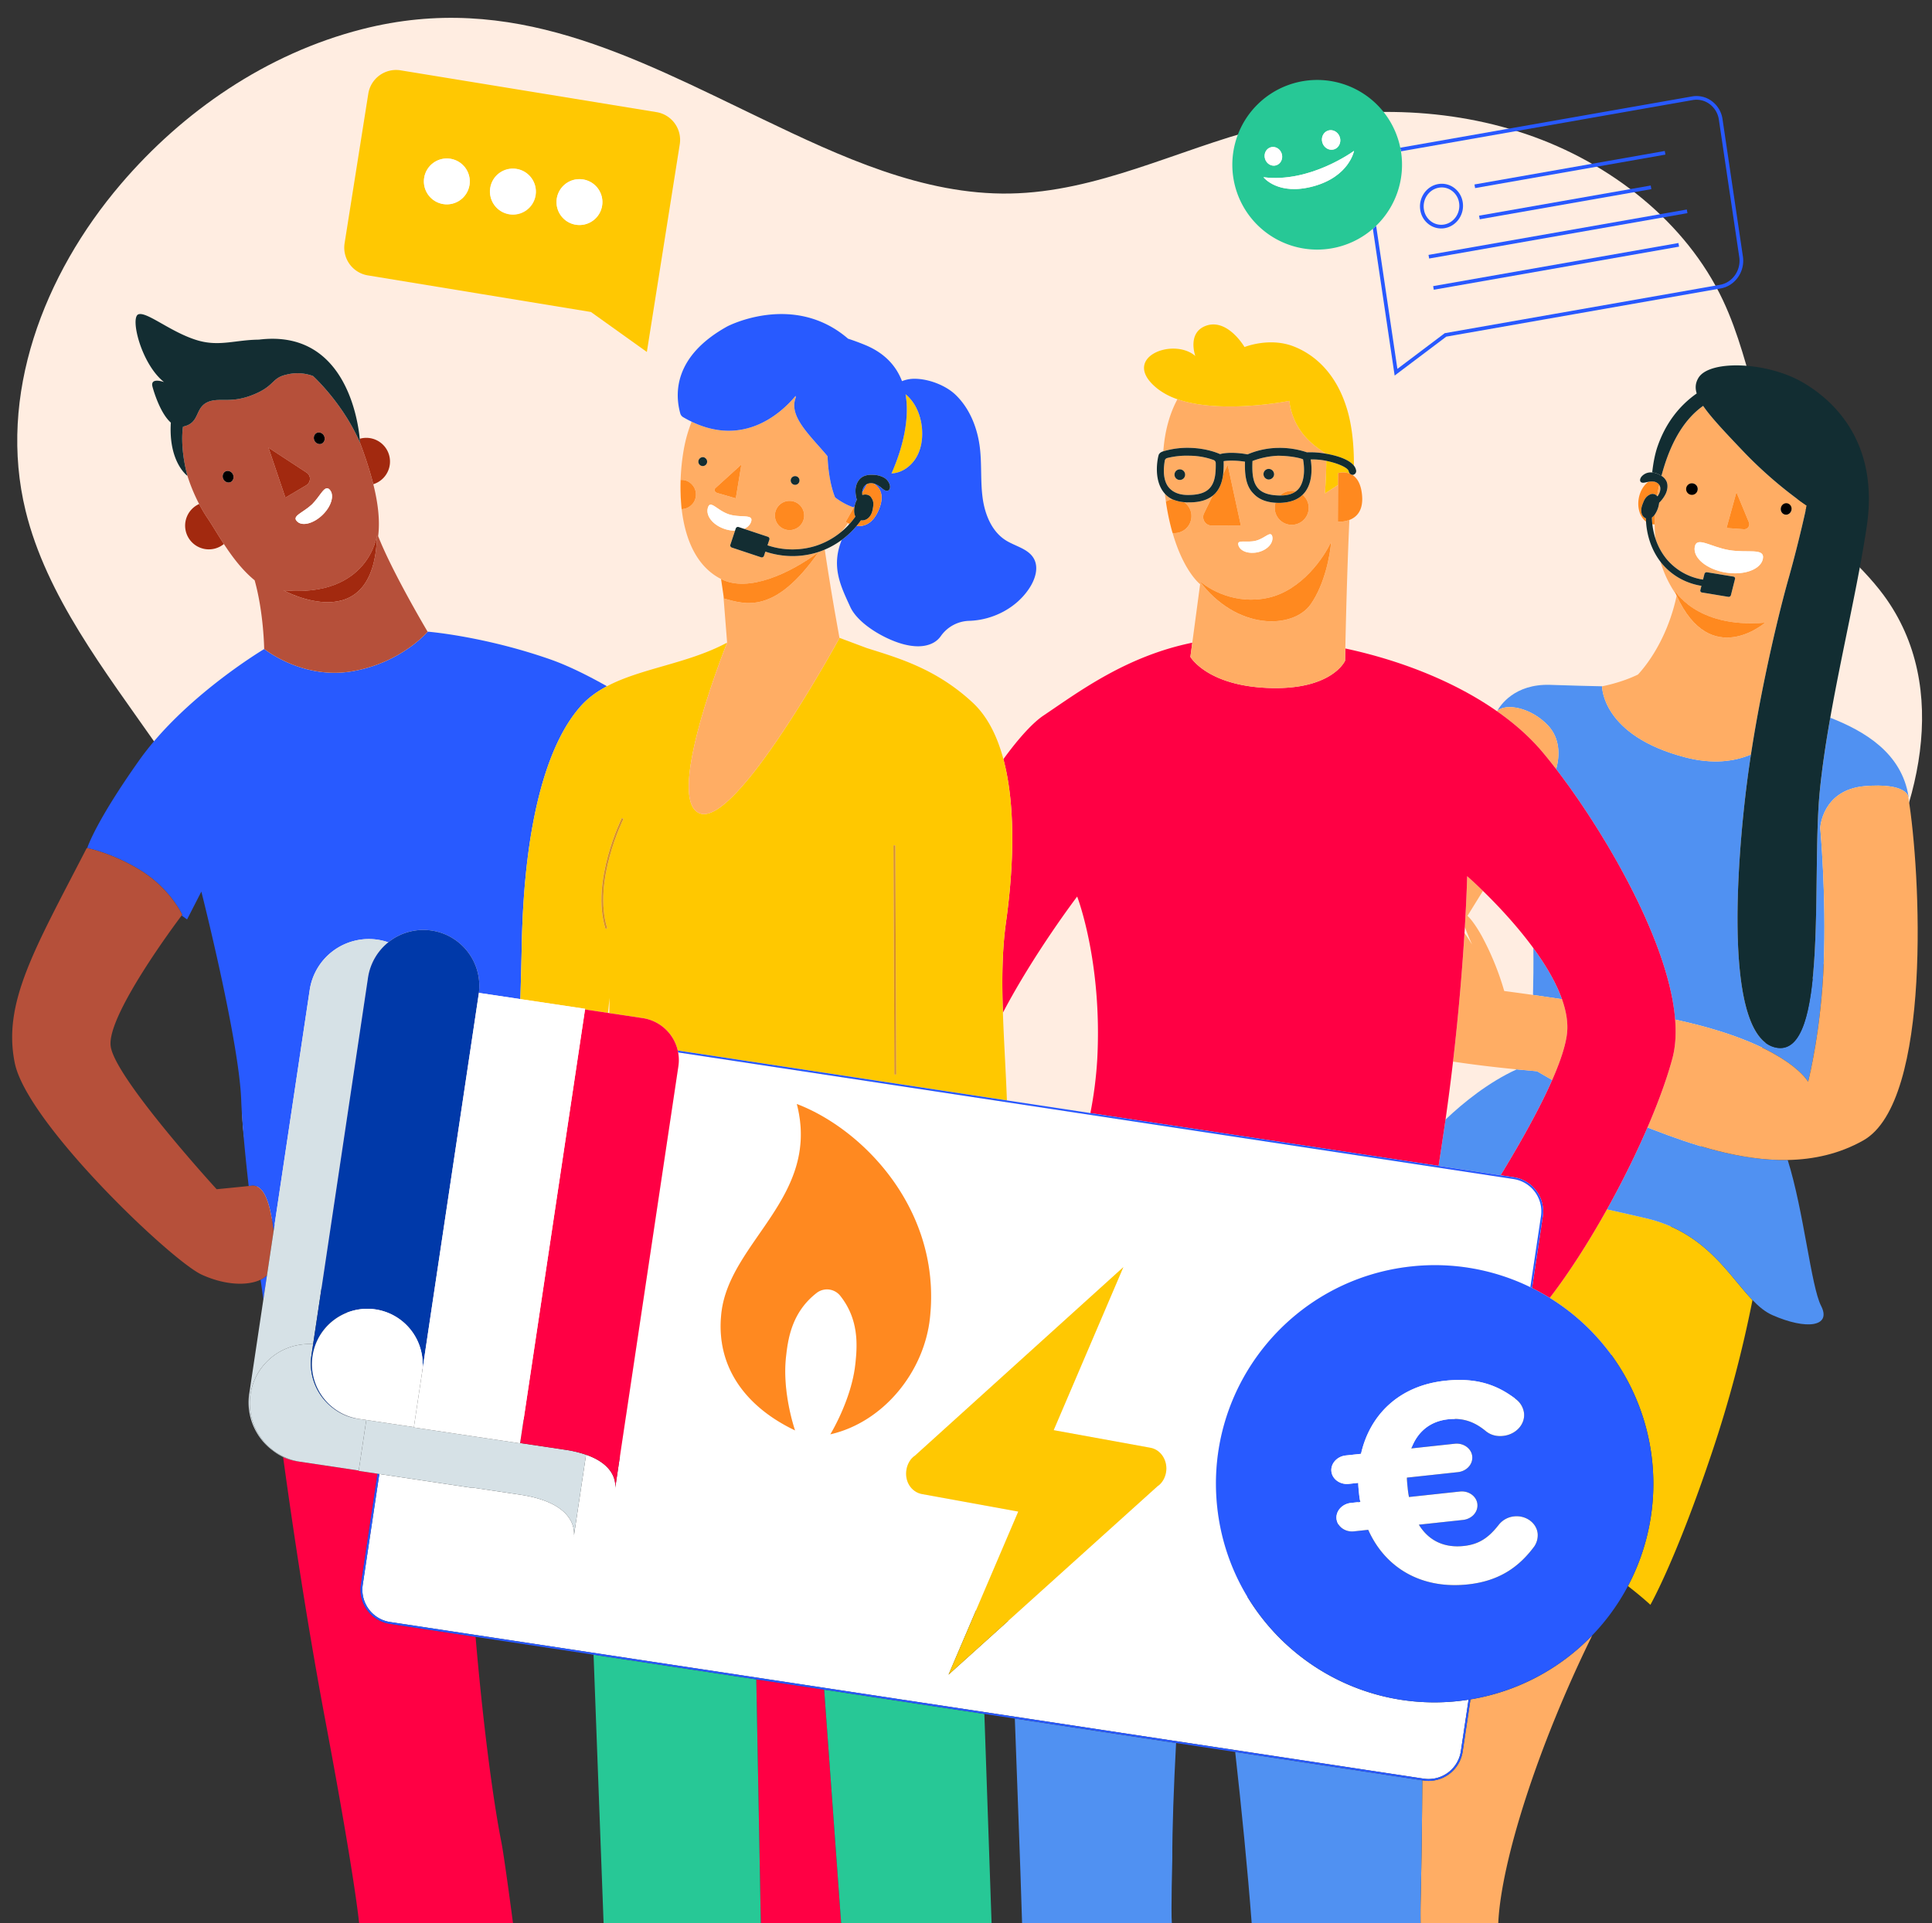
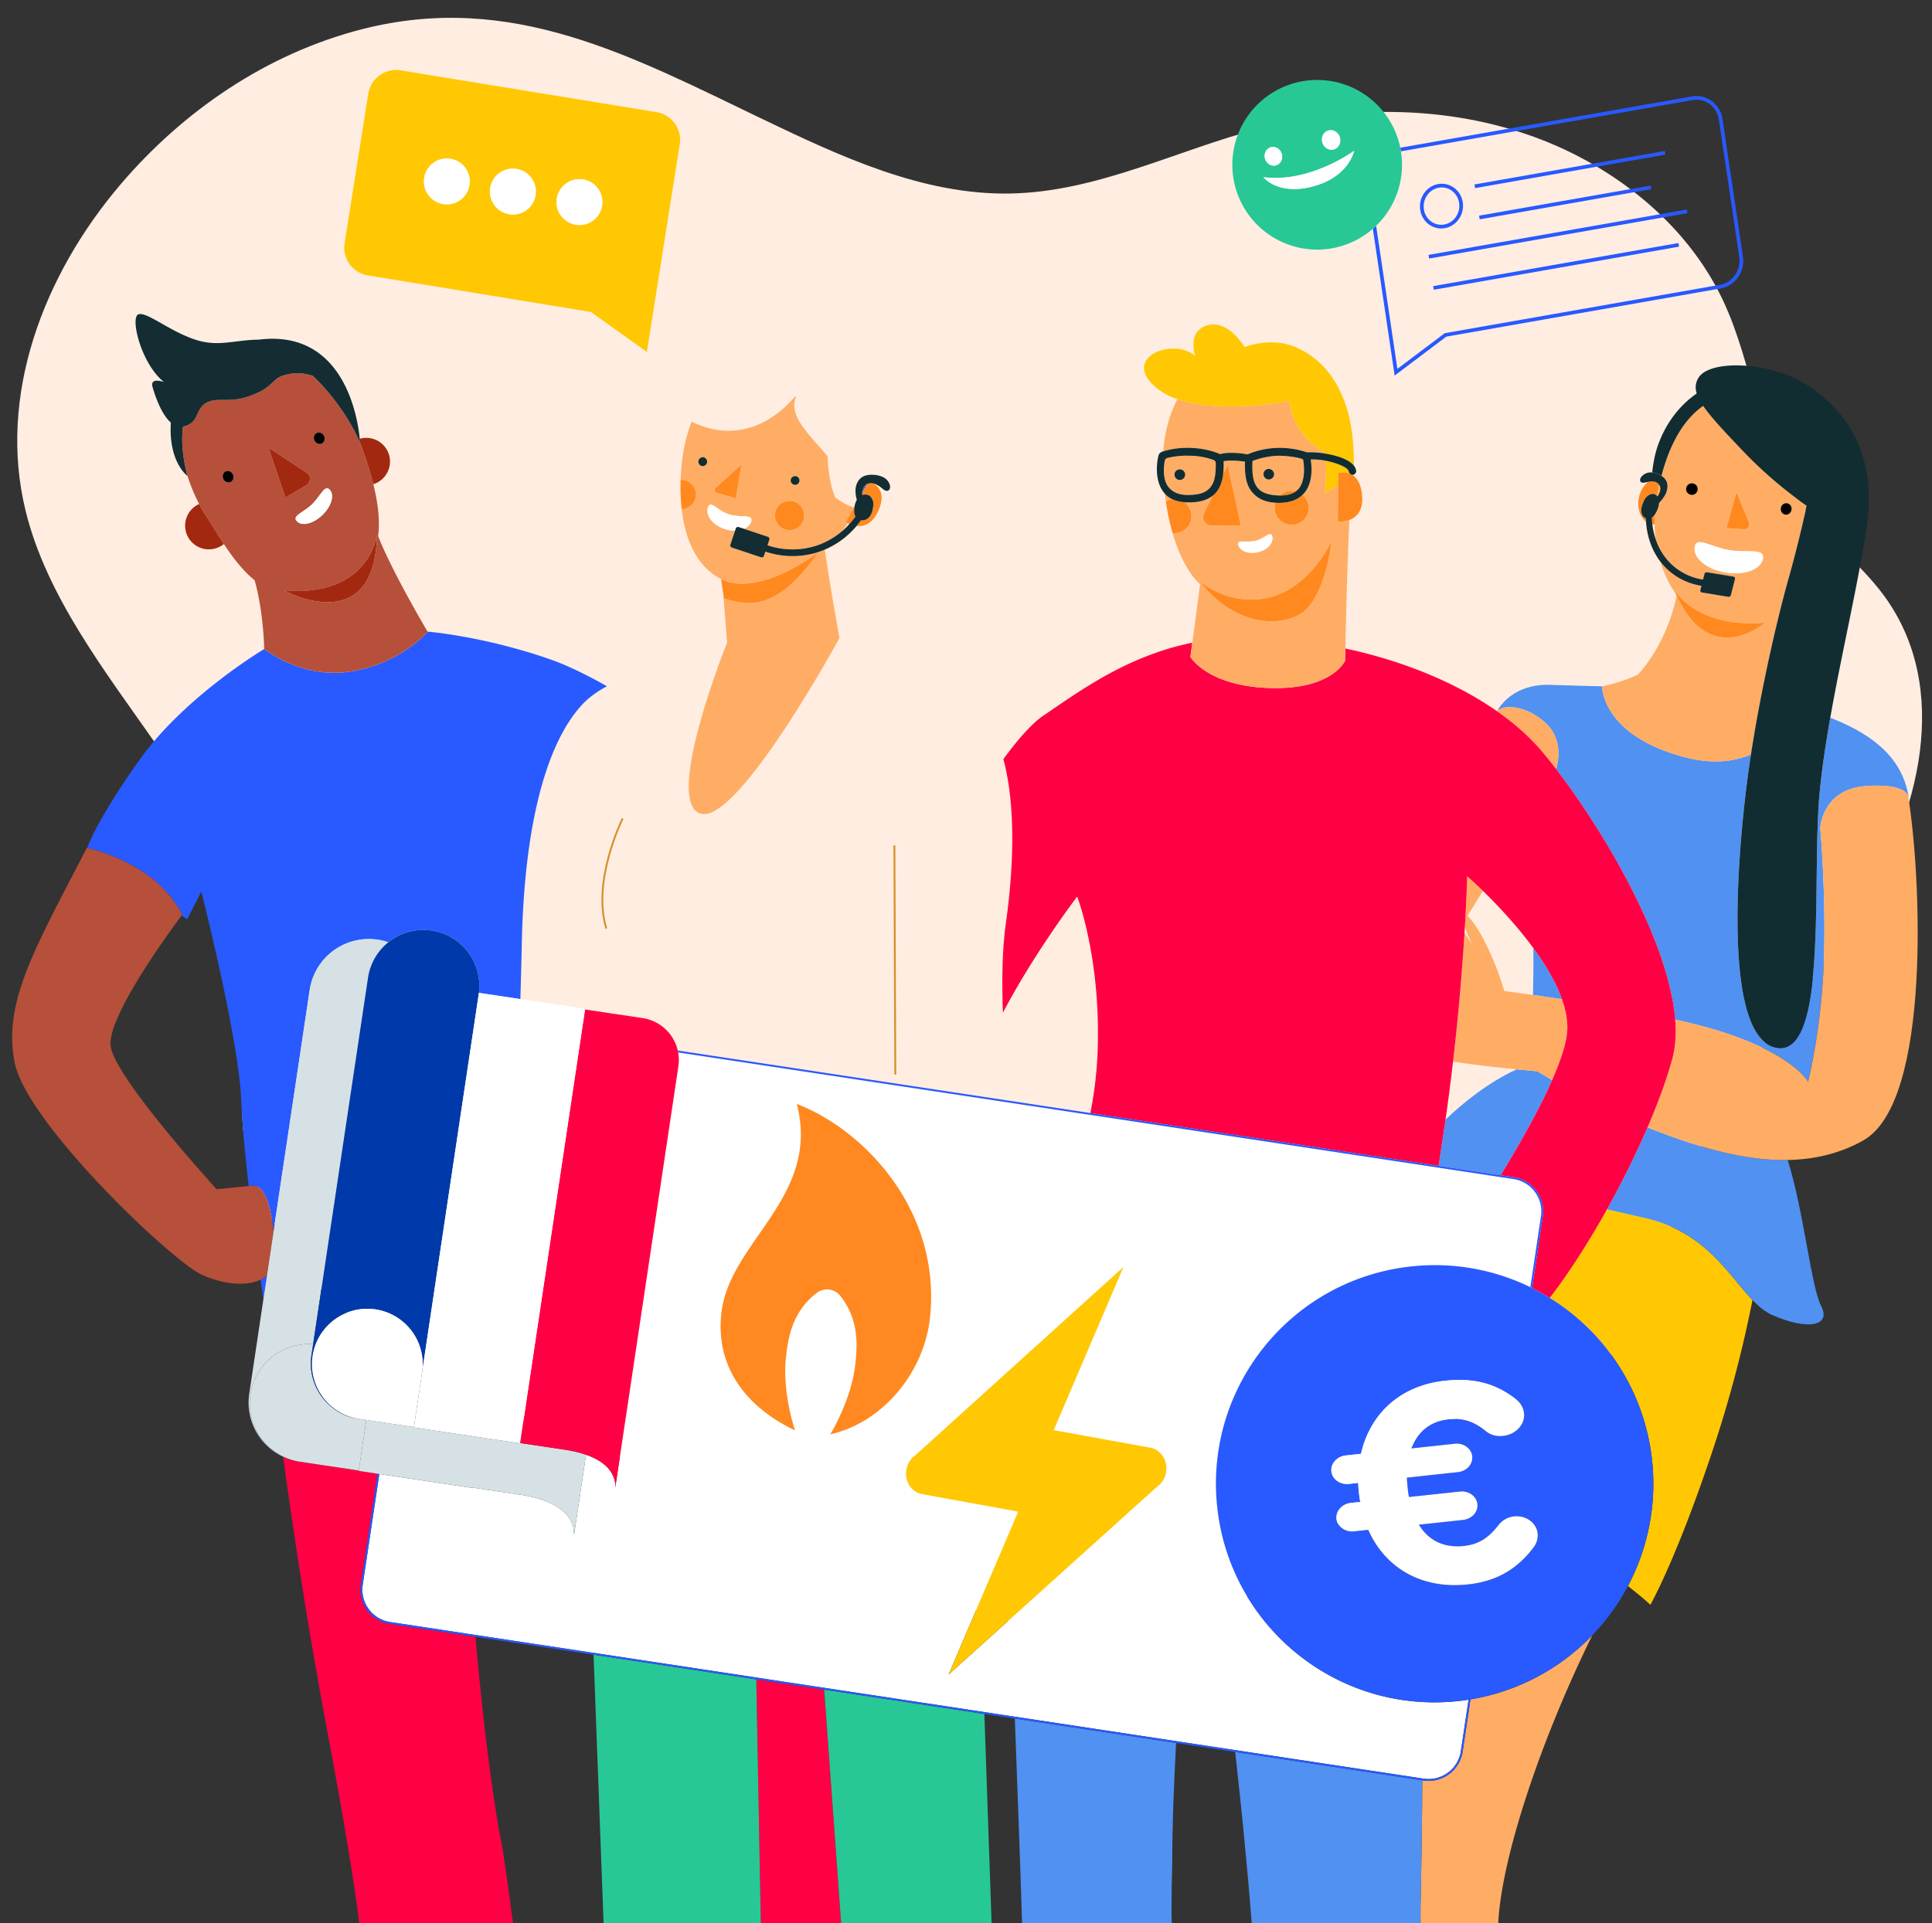
<svg xmlns="http://www.w3.org/2000/svg" id="Calque_1" data-name="Calque 1" viewBox="0 0 2097.21 2088.2">
  <rect x="0" y="0" width="2097.21" height="2088.2" fill="#333333" stroke="none" />
  <defs>
    <style>.cls-1{fill:#ffede1;}.cls-2{fill:none;}.cls-3{fill:#ffad64;}.cls-4{fill:#ffc802;}.cls-5{fill:#5091f2;}.cls-6{fill:#122d32;}.cls-7{fill:#ff891f;}.cls-8{fill:#fff;}.cls-9{fill:#132d32;}.cls-10{fill:#2859ff;}.cls-11{fill:#27c896;}.cls-12{fill:#f04;}.cls-13{fill:#285aff;}.cls-14{fill:#b6503a;}.cls-15{fill:#a2290f;}.cls-16{fill:#ffc800;}.cls-17{fill:#d6e1e6;}.cls-18{fill:#0039a9;}.cls-19{fill:#ff8920;}.cls-20{fill:#d78f29;}</style>
  </defs>
  <title>conseillers-fsl</title>
  <path class="cls-1" d="M827.567,129.226c84.906,40.764,174.4,82.574,268.792,80.9,94.961-1.685,180.693-47.113,271.63-70.778,93.378-24.3,195.67-25.145,288.225,6.111s174.194,96.194,213.947,180.335c34.367,72.741,37.76,157.4,86.035,223.169,25.8,35.106,62.669,62.211,88.524,97.267,74.321,100.8,38.976,238.261-25.437,341.464s-155.3,193.433-194.426,307.608c-23.055,67.291-31.269,146.97-91.628,189.109-43.4,30.346-102.908,32.309-151.566,54.954-69.733,32.4-108.369,102.057-164.923,151.764-79.669,68.72-191.042,96.475-299.126,74.546-87.636-18.574-164.005-68.39-244.612-106.4-123.537-58.269-259.914-89.8-380.494-153.462s-229.035-173.4-229.644-301.156c-.233-46.232,13.691-91.346,14.351-137.55C279.883,879.062,72.929,739.116,27.793,554.666c-30.608-125.092,19.284-256.294,103.4-354.828C198.3,121.243,288.807,58.265,393.349,31.616,555.4-9.689,685.828,61.161,827.567,129.226" />
  <path class="cls-2" d="M218.583,968.093l-15.5,30.2-5.936-4.23c-7.712,10.255-81.709,109.66-76.966,142.038,4.708,34.591,115,155.155,115,155.155s22.229-2.175,34.79-3.477c-4.043-35.773-7.242-69.842-8.126-93.523C259.411,1129.06,218.583,968.093,218.583,968.093Z" />
  <path class="cls-2" d="M1859.223,113.24a27.149,27.149,0,0,0-2.489-2.038q-.427-.308-.863-.6.436.289.863.6A27.166,27.166,0,0,1,1859.223,113.24Z" />
  <path class="cls-2" d="M1191.11,1149.729c5.534-105.829-21.831-176.259-21.831-176.259s-46.289,60.766-80.615,126.1c1.032,30.546,3.132,62.328,4.351,95.255l90.609,13.736A437.209,437.209,0,0,0,1191.11,1149.729Z" />
  <path class="cls-2" d="M661.683,1083.318q-.806,8.227-1.753,16.492l1.487.223Q661.585,1091.733,661.683,1083.318Z" />
  <path class="cls-2" d="M1590.117,1006.524q-.188,3.177-.393,6.506c4.569,6.558,8.238,12.585,8.238,12.585S1593.464,1015.648,1590.117,1006.524Z" />
  <path class="cls-2" d="M1793.639,569.226a77.732,77.732,0,0,0,3.534,16.01,149.409,149.409,0,0,1-1.077-15.886A14.307,14.307,0,0,1,1793.639,569.226Z" />
  <path class="cls-2" d="M921.055,570.1l.671-1.456c-.453-.207-.871-.411-1.251-.606a75.069,75.069,0,0,1-7.481,9.6A85.734,85.734,0,0,0,921.055,570.1Z" />
  <path class="cls-2" d="M1916.154,733.227c.015.192.042.366.06.552l.112-.541Z" />
  <path class="cls-2" d="M1577.289,1152.657c-2.349,20.194-5.052,41.276-8.157,62.944,19.835-18.844,46.861-40.567,77.23-54.493C1622.108,1158.723,1598.748,1155.931,1577.289,1152.657Z" />
  <polygon class="cls-2" points="1532.884 390.967 1569.111 363.649 1569.349 363.608 1698.799 340.857 1569.111 363.649 1532.884 390.967" />
  <path class="cls-2" d="M1567.26,201.646c.659.071,1.313.169,1.958.3C1568.572,201.814,1567.918,201.717,1567.26,201.646Z" />
  <path class="cls-2" d="M1566.675,201.607c-.466-.036-.932-.067-1.4-.072C1565.743,201.54,1566.209,201.571,1566.675,201.607Z" />
  <path class="cls-2" d="M1568,245.748l.021,0a20.873,20.873,0,0,0,3.011-.763,20.863,20.863,0,0,1-3.011.763Z" />
  <path class="cls-2" d="M1586.069,224.916a23.119,23.119,0,0,0-.208-4.832A23.152,23.152,0,0,1,1586.069,224.916Z" />
  <path class="cls-2" d="M1562.948,246.007a20.392,20.392,0,0,1-10-3.492A20.362,20.362,0,0,0,1562.948,246.007Z" />
  <path class="cls-2" d="M1889.411,290.214a29.146,29.146,0,0,0,.559-11.4A29.156,29.156,0,0,1,1889.411,290.214Z" />
  <path class="cls-2" d="M1563.516,201.591c.222-.017.443-.018.665-.027C1563.959,201.573,1563.738,201.574,1563.516,201.591Z" />
  <path class="cls-2" d="M1568.292,361.763l.474-.083,298.325-52.43c13.637-2.4,23.014-15.921,20.9-30.14l-22.13-149.1a25.568,25.568,0,0,0-10.3-17.187,23.761,23.761,0,0,0-13.951-4.542,24.124,24.124,0,0,0-4.19.368h0l-316.671,55.655a92.128,92.128,0,0,1-26.943,80.826l23.065,155.4Zm253.381-93.78-265.278,46.625-.691-3.94.985-.173,265.278-46.625.691,3.94Zm10.065-36.55-.985.173-279.39,49.1-.692-3.94.985-.173,279.39-49.1Zm-226.167,2.736.985-.173,185.321-32.57.692,3.94-.985.173-185.321,32.57Zm201.562-70.209.693,3.939L1601.234,204.21l-.693-3.939Zm-245.979,35.911a22.372,22.372,0,0,1,17.086,3.932,23.8,23.8,0,0,1,9.6,15.988c1.955,13.166-6.783,25.692-19.477,27.924a22.844,22.844,0,0,1-3.944.346,22.351,22.351,0,0,1-13.142-4.275,23.8,23.8,0,0,1-9.6-15.989C1539.725,214.629,1548.461,202.1,1561.153,199.871Z" />
  <path class="cls-2" d="M788.655,699.354c.415-1.052.641-1.615.641-1.615l-.793,1.67Z" />
  <path class="cls-2" d="M1544.184,218.2a23.076,23.076,0,0,0-.526,9.3A23.087,23.087,0,0,1,1544.184,218.2Z" />
  <path class="cls-2" d="M1545.637,227.208a19.828,19.828,0,0,0,7.98,13.333,18.392,18.392,0,0,0,14.052,3.234c10.58-1.86,17.854-12.355,16.213-23.4a19.831,19.831,0,0,0-7.983-13.332,18.391,18.391,0,0,0-10.812-3.521,18.825,18.825,0,0,0-3.243.284C1551.269,205.67,1544,216.166,1545.637,227.208Z" />
  <path class="cls-2" d="M1608.942,1017.178a301.437,301.437,0,0,1,23.913,58.849c9.892,1.308,20.361,2.734,31.238,4.274.391-15.284.6-32.65.39-50.889-18.538-25.311-40.095-47.824-54.729-62.095-5.687,9.176-11.333,18.3-16.764,27.08C1597.309,998.4,1603.058,1006.45,1608.942,1017.178Z" />
  <path class="cls-3" d="M1596.228,1845.177l-8.47,56.58a37.468,37.468,0,0,1-36.958,31.912,37.985,37.985,0,0,1-5.624-.42h0l-1.27-.192q-.344,64.624-1.84,133.6c-.181,8.242-.02,21.549-.02,21.549h84.333c3.043-66.8,42.779-191.921,102.095-312.681A236.346,236.346,0,0,1,1596.228,1845.177Z" />
  <path class="cls-4" d="M1786.146,1322.648c-12.864-3.022-26.975-6.2-41.764-9.513-19.573,35.136-41.016,68.722-62.077,96.126a237.35,237.35,0,0,1,84.843,312.867c15.655,12.114,24.361,20.348,24.361,20.348s27.543-47.986,67.031-165.952a1326.2,1326.2,0,0,0,43.805-164.954C1876.271,1384.483,1851.07,1337.549,1786.146,1322.648Z" />
  <path class="cls-4" d="M1561.6,1265.831l0,.03.145.022Z" />
  <path class="cls-5" d="M1794.05,1226.393q-2.821-1.07-5.687-2.21c-12.457,28.9-27.557,59.468-43.982,88.953,14.79,3.31,28.9,6.491,41.764,9.513,64.925,14.9,90.125,61.834,116.2,88.922,6.9,7.169,13.861,12.953,21.636,16.379,37.143,16.359,64.484,12.594,52.815-10.1-10.824-21.059-18.777-102.952-36.228-158.338C1888.112,1260.516,1835.419,1242.344,1794.05,1226.393Z" />
  <path class="cls-5" d="M1664.093,1080.3c10.182,1.441,20.722,2.983,31.48,4.618-6.579-18.617-18.082-37.746-31.09-55.507C1664.695,1047.651,1664.484,1065.017,1664.093,1080.3Z" />
  <path class="cls-5" d="M1680.931,788.278c12,13.351,12.686,30.983,8.295,46.8,51.241,66.7,122.406,186.321,129.185,271.99q3.179.7,6.322,1.4c109.73,24.649,135.155,61.359,138,66.036,1.264-5,14.121-57.331,16.942-127.773,2.969-74.1-3.775-147.8-3.775-147.8s1.865-40.934,47.754-45.3c46.188-3.875,47.712,11.158,47.712,11.158.021.122.041.25.062.372l.325-.275c-7.487-47.278-47.451-70.849-84.97-85.612-4.818,27.309-8.881,54.239-11.423,80.042-9.141,92.87,9.836,289.834-47.518,278.162s-42.433-201.7-31.5-287.554c1.288-10.123,2.742-20.385,4.322-30.681-18.164,7.688-41.631,10.782-71.312,3.054-90.9-23.652-90.274-77.117-90.274-77.117h0c-13.228-.279-32.748-.764-56.151-1.564-39.183-1.331-54.628,22.747-57.705,28.4C1634.541,763.055,1662.4,768.158,1680.931,788.278Z" />
  <path class="cls-5" d="M1628.995,1276.079c20.68-33.92,41.858-71.394,55.926-103.4-6.14-3.5-11.678-6.723-16.436-9.527q-11.157-.969-22.123-2.045c-30.369,13.926-57.395,35.649-77.23,54.493q-1.195,8.335-2.467,16.776-2.577,17.37-5.065,33.455l.14.052Z" />
  <path class="cls-3" d="M1829.355,822.3c29.681,7.727,53.149,4.633,71.312-3.054,4.449-29,9.9-58.269,15.547-85.469-.019-.186-.045-.36-.06-.552l.172.011c9.305-44.8,19.1-83.929,25.686-106.921,11.47-40.968,19.183-77.352,19.183-77.352s-32.577-21.232-67.457-57.425c-21.588-22.643-36.558-38.509-44.967-50.837-22.334,15.794-36.63,43.2-45.227,75.981a13.921,13.921,0,0,1,5.5,6.05c1.786,4.109,1.052,9.347-1.075,13.77a35.546,35.546,0,0,1-6.926,9.373,28.4,28.4,0,0,1-4.731,12.825q-.3,5.373-.219,10.646a149.409,149.409,0,0,0,1.077,15.886,68.053,68.053,0,0,0,12.472,22.443,64.329,64.329,0,0,0,39,21.651l1.525-6.034a2.532,2.532,0,0,1,2.722-1.966l28.905,4.752a2.062,2.062,0,0,1,1.55,2.666L1878.96,646.1a2.53,2.53,0,0,1-2.72,1.964l-28.907-4.75a2.063,2.063,0,0,1-1.55-2.667l1.149-4.545a72.056,72.056,0,0,1-15.321-4.215,68.872,68.872,0,0,1-27.005-19.305c-.781-.919-1.534-1.865-2.267-2.828a127.692,127.692,0,0,0,17,35.584c-.82-1.843-1.632-3.729-2.428-5.707,0,0,23.051,43.032,99.1,36.472,0,0-59.091,51.478-95.994-29.243-10.489,48.842-34.525,77.564-42,85.552-18.535,9.069-38.939,12.777-38.942,12.778h0S1738.46,798.65,1829.355,822.3Zm103.764-270.663a5.9,5.9,0,1,1,4.747,7.157A6.075,6.075,0,0,1,1933.119,551.639ZM1898.4,566.985a5.479,5.479,0,0,1-5.414,7.663l-18.809-1.349,10.742-38.851ZM1842.765,532.1a5.9,5.9,0,1,1-4.747-7.157A6.126,6.126,0,0,1,1842.765,532.1Zm30.244,89.523c-20.311-3.47-35.377-15.752-33.333-27.718s16.817-.112,37.128,3.358,38.9-2.685,36.859,9.281C1911.679,618.152,1893.319,625.09,1873.008,621.621Z" />
  <path class="cls-3" d="M2071.428,865.165c-.021-.123-.041-.25-.062-.372,0,0-1.523-15.033-47.712-11.158-45.889,4.362-47.754,45.3-47.754,45.3s6.744,73.7,3.775,147.8c-2.822,70.442-15.679,122.773-16.942,127.773-2.846-4.677-28.271-41.386-138-66.036q-3.14-.7-6.322-1.4c1.218,15.392.36,29.689-3.068,42.384-5.92,21.924-15.286,47.595-26.98,74.73q2.864,1.137,5.687,2.21c41.368,15.951,94.062,34.122,146.516,33.123,28.037-.534,56-6.541,82.138-21.3C2097.618,1195.9,2084.878,945.619,2071.428,865.165Z" />
  <path class="cls-3" d="M1668.485,1163.153c4.757,2.8,10.3,6.026,16.436,9.527,8.769-19.95,14.777-37.775,16.178-51.288,1.13-11.532-1.077-23.885-5.526-36.473-10.759-1.636-21.3-3.177-31.48-4.618-10.877-1.54-21.346-2.966-31.238-4.274a301.437,301.437,0,0,0-23.913-58.849c-5.884-10.727-11.633-18.778-15.952-22.78,5.43-8.782,11.077-17.9,16.764-27.08-10.266-10.011-17.13-15.972-17.13-15.972s-.465,20.635-2.506,55.178c3.347,9.124,7.844,19.091,7.844,19.091s-3.669-6.027-8.238-12.585c-2.2,35.608-5.994,84.268-12.434,139.627,21.459,3.274,44.819,6.066,69.073,8.451Q1657.316,1162.185,1668.485,1163.153Z" />
  <path class="cls-3" d="M1674.11,816.235c4.765,5.653,9.836,11.971,15.116,18.844,4.391-15.817,3.7-33.45-8.295-46.8-18.535-20.12-46.39-25.223-55.706-16.26-.076.073-.155.142-.228.217C1644.14,785.636,1660.75,800.383,1674.11,816.235Z" />
  <path class="cls-6" d="M1803.544,516.685c8.6-32.782,22.893-60.187,45.227-75.981,8.409,12.327,23.379,28.194,44.967,50.837,34.88,36.193,67.457,57.425,67.457,57.425s-7.713,36.384-19.183,77.352c-6.589,22.992-16.381,62.124-25.686,106.921l-.112.541c-5.642,27.2-11.1,56.467-15.547,85.469-1.579,10.3-3.033,20.557-4.322,30.681-10.937,85.85-25.861,275.892,31.5,287.554s38.377-185.292,47.518-278.162c2.543-25.8,6.606-52.733,11.423-80.042,12.521-70.977,30.157-144.527,39.58-207.609,13.056-87.342-31.446-134.887-70.91-157.306-39.537-22.054-101.222-23.638-112.133-3.478-2.888,5.1-3.391,10.316-1.536,16.331-20.089,14.119-34.126,33.591-42.368,57.169-3.074,8.783-4.89,18.916-5.94,28.6a21.676,21.676,0,0,1,7.455,2.236A25.435,25.435,0,0,1,1803.544,516.685Z" />
  <path class="cls-7" d="M1793.141,561.935q.084,3.677.5,7.291a14.307,14.307,0,0,0,2.458.123q-.078-5.27.219-10.646A12.883,12.883,0,0,1,1793.141,561.935Z" />
  <path class="cls-7" d="M1782.522,558.856c-1.438-3.142-1.1-7.128.229-10.665,1.873-5,3.188-8.573,7.779-10.963a6.473,6.473,0,0,1,8.237,1.272q1.094-6.086,2.406-12a8.625,8.625,0,0,0-6.061-3.577,18.516,18.516,0,0,0-5.894.248c-5.066,3.782-9.02,10.3-10.362,18.157-1.8,10.511,1.6,20.32,7.941,25.059-.075-1.191-.12-2.387-.147-3.586A7.7,7.7,0,0,1,1782.522,558.856Z" />
  <path class="cls-3" d="M1799.183,538.971c.345-.458.678-.925.983-1.415,1.92-3.079,2.858-7.019,1.546-10.055a6.706,6.706,0,0,0-.54-1q-1.311,5.907-2.406,12C1798.912,538.651,1799.05,538.808,1799.183,538.971Z" />
  <ellipse cx="1938.92" cy="552.63" rx="6.256" ry="5.884" transform="translate(1067.685 2370.804) rotate(-80.306)" />
  <path d="M1838.018,524.94a6.267,6.267,0,1,0,4.747,7.157A6.126,6.126,0,0,0,1838.018,524.94Z" />
  <path class="cls-8" d="M1913.663,606.542c2.044-11.967-16.549-5.812-36.859-9.281s-35.084-15.324-37.128-3.358,13.022,24.249,33.333,27.718S1911.679,618.152,1913.663,606.542Z" />
  <path class="cls-7" d="M1892.984,574.647a5.479,5.479,0,0,0,5.414-7.663l-13.481-32.537L1874.175,573.3Z" />
  <path class="cls-7" d="M1916.016,676.1c-76.052,6.56-99.1-36.472-99.1-36.472.8,1.979,1.608,3.864,2.428,5.707.227.51.453,1.022.682,1.521C1856.925,727.577,1916.016,676.1,1916.016,676.1Z" />
  <path class="cls-9" d="M1831.611,631.884a72.056,72.056,0,0,0,15.321,4.215l-1.149,4.545a2.063,2.063,0,0,0,1.55,2.667l28.907,4.75a2.53,2.53,0,0,0,2.72-1.964l4.385-17.348a2.062,2.062,0,0,0-1.55-2.666l-28.905-4.752a2.532,2.532,0,0,0-2.722,1.966l-1.525,6.034a64.329,64.329,0,0,1-39-21.651,68.053,68.053,0,0,1-12.472-22.443,77.732,77.732,0,0,1-3.534-16.01q-.41-3.612-.5-7.291a12.883,12.883,0,0,0,3.174-3.233,28.4,28.4,0,0,0,4.731-12.825,35.546,35.546,0,0,0,6.926-9.373c2.127-4.422,2.861-9.661,1.075-13.77a13.921,13.921,0,0,0-5.5-6.05,25.435,25.435,0,0,0-2.613-1.459,21.676,21.676,0,0,0-7.455-2.236,15.235,15.235,0,0,0-2.1-.059,13.179,13.179,0,0,0-9.373,4.459c-1.314,1.552-2.231,3.874-1.279,5.437,1.081,1.772,3.672,1.4,5.773.912.9-.209,1.809-.4,2.717-.564a18.516,18.516,0,0,1,5.894-.248,8.625,8.625,0,0,1,6.061,3.577,6.706,6.706,0,0,1,.54,1c1.312,3.036.374,6.977-1.546,10.055-.305.49-.638.957-.983,1.415-.133-.163-.271-.32-.417-.47a6.473,6.473,0,0,0-8.237-1.272c-4.59,2.39-5.906,5.967-7.779,10.963-1.325,3.536-1.667,7.523-.229,10.665a7.7,7.7,0,0,0,4.127,3.949c.027,1.2.072,2.4.147,3.586,1.01,16.1,6.394,31.35,15.543,43.359.733.963,1.486,1.909,2.267,2.828A68.872,68.872,0,0,0,1831.611,631.884Z" />
  <path class="cls-10" d="M1837.423,108.651h0a24.124,24.124,0,0,1,4.19-.368,23.761,23.761,0,0,1,13.951,4.542,25.568,25.568,0,0,1,10.3,17.187l22.13,149.1c2.112,14.218-7.265,27.739-20.9,30.14l-298.325,52.43-.474.083-51.417,38.771-23.065-155.4q-1.73,1.668-3.56,3.261l23.657,159.388,56.026-42.246,297.851-52.347c15.752-2.773,26.593-18.325,24.167-34.667l-22.13-149.1A29.537,29.537,0,0,0,1857.9,109.58a27.715,27.715,0,0,0-21.172-4.868l-316.705,55.661c.268,1.308.516,2.619.726,3.934ZM1569.349,363.608l-.237.042-36.228,27.318,36.227-27.318L1698.8,340.857Zm320.063-73.394a29.156,29.156,0,0,0,.559-11.4A29.146,29.146,0,0,1,1889.411,290.214ZM1856.734,111.2a27.149,27.149,0,0,1,2.489,2.038,27.166,27.166,0,0,0-2.489-2.038q-.428-.308-.863-.6Q1856.307,110.895,1856.734,111.2Z" />
  <polygon class="cls-10" points="1550.67 276.769 1551.363 280.709 1830.752 231.605 1831.738 231.433 1831.045 227.493 1551.656 276.597 1550.67 276.769" />
  <polygon class="cls-10" points="1792.57 205.366 1791.878 201.426 1606.557 233.996 1605.571 234.169 1606.264 238.109 1791.585 205.539 1792.57 205.366" />
  <rect class="cls-10" x="1599.304" y="182.085" width="209.759" height="4" transform="translate(-6.112 298.189) rotate(-9.982)" />
  <polygon class="cls-10" points="1556.688 310.495 1555.703 310.667 1556.395 314.607 1821.672 267.982 1822.657 267.81 1821.966 263.87 1556.688 310.495" />
  <path class="cls-10" d="M1551.277,243.785a22.351,22.351,0,0,0,13.142,4.275,22.844,22.844,0,0,0,3.944-.346c12.694-2.231,21.432-14.758,19.477-27.924a23.8,23.8,0,0,0-9.6-15.988,22.372,22.372,0,0,0-17.086-3.932c-12.692,2.231-21.428,14.758-19.474,27.925A23.8,23.8,0,0,0,1551.277,243.785Zm1.674-1.27a20.392,20.392,0,0,0,10,3.492A20.362,20.362,0,0,1,1552.951,242.516Zm15.065,3.229-.021,0,.021,0a20.863,20.863,0,0,0,3.011-.763A20.873,20.873,0,0,1,1568.017,245.745Zm18.053-20.828a23.152,23.152,0,0,0-.208-4.832A23.119,23.119,0,0,1,1586.069,224.916Zm-19.394-23.309c-.466-.036-.932-.067-1.4-.072C1565.743,201.54,1566.209,201.571,1566.675,201.607Zm2.543.341c-.646-.134-1.3-.232-1.958-.3C1567.918,201.717,1568.572,201.814,1569.218,201.949Zm-5.037-.385c-.222.01-.443.01-.665.027C1563.738,201.574,1563.959,201.573,1564.181,201.564Zm-2.335,2.247a18.825,18.825,0,0,1,3.243-.284,18.391,18.391,0,0,1,10.812,3.521,19.831,19.831,0,0,1,7.983,13.332c1.64,11.041-5.633,21.537-16.213,23.4a18.392,18.392,0,0,1-14.052-3.234,19.828,19.828,0,0,1-7.98-13.333C1544,216.166,1551.269,205.67,1561.846,203.81ZM1544.184,218.2a23.087,23.087,0,0,0-.526,9.3A23.076,23.076,0,0,1,1544.184,218.2Z" />
  <path class="cls-11" d="M1486.1,251.81c1.428-1.1,2.8-2.248,4.148-3.416q1.833-1.592,3.56-3.261a92.128,92.128,0,0,0,26.943-80.826c-.21-1.315-.458-2.626-.726-3.934A92.1,92.1,0,1,0,1486.1,251.81Zm-44.337-110.04c5.224-1.629,10.883,1.615,12.639,7.246s-1.054,11.518-6.276,13.147-10.881-1.616-12.638-7.247S1436.542,143.4,1441.764,141.77Zm-62.515,18.21c4.992-1.557,10.4,1.544,12.079,6.927s-1.007,11.008-6,12.566-10.4-1.544-12.079-6.927S1374.256,161.537,1379.248,159.979Zm90.579,3.811s-5.128,27.742-43.88,38.422-54.449-9.8-54.449-9.8C1422.186,198.954,1469.827,163.79,1469.827,163.79Z" />
  <ellipse class="cls-8" cx="1382.289" cy="169.726" rx="9.468" ry="10.209" transform="translate(12.167 419.315) rotate(-17.324)" />
  <ellipse class="cls-8" cx="1444.945" cy="151.966" rx="9.906" ry="10.682" transform="translate(20.316 437.26) rotate(-17.328)" />
  <path class="cls-8" d="M1425.947,202.213c38.752-10.68,43.88-38.422,43.88-38.422s-47.641,35.163-98.329,28.625C1371.5,192.415,1387.2,212.893,1425.947,202.213Z" />
  <path class="cls-12" d="M398.69,1748.4a37.2,37.2,0,0,1-6.927-27.813l18.03-120.438-20.439-3.06.058-.388-63.565-9.516-.662-.1h0l-.038-.006-2.116-.317A56.3,56.3,0,0,1,307.316,1582c10.752,78.486,26.267,181.9,45.79,285.823,32.869,174.961,36.7,220.378,36.7,220.378H556.877s-9.421-71.727-12.5-87.283c-10.223-51.656-20.958-138.938-28.141-223.651l-92.983-14.1A37.21,37.21,0,0,1,398.69,1748.4Z" />
  <path class="cls-12" d="M820.966,1823.461l4.911,264.739h87.2L894.65,1834.632Z" />
  <path class="cls-13" d="M282.875,1389.486c1.054,7.56,2.071,14.7,3.033,21.318l3.933-26.269A23.583,23.583,0,0,1,282.875,1389.486Z" />
  <path class="cls-13" d="M197.8,993.192s-.235.31-.659.873l5.936,4.23,15.5-30.2s40.828,160.967,43.252,226.164c.885,23.681,4.083,57.75,8.126,93.523l2.7-.283c12.03-1.667,20.094,13.318,24.071,48.063.065.574.125,1.117.188,1.674l39.268-262.3a64.943,64.943,0,0,1,73.842-54.612h0a65.234,65.234,0,0,1,11.48,2.814,60.578,60.578,0,0,1,47.051-12.74h0a60.741,60.741,0,0,1,51.166,68.428l.016,0,.113-.757,45.028,6.741c.584-20.292,1.17-41.454,1.626-63.752,3.035-128.425,27.266-212.06,62.781-253.028,8.241-9.607,18.309-16.936,29.6-22.9-20.784-11.732-41.787-22.143-60.606-28.853-72.414-25.469-133.7-30.406-133.7-30.406l-.39.041.02.033s-28.642,34.026-82.451,43.035c-52.305,8.745-92.66-22.521-94.892-24.29-5.177,3.11-87.511,53.177-135.271,120.13C105.007,890.55,95.5,918.3,94.691,920.827c3.874.807,30.4,6.8,59.061,24.894C185.229,965.6,197.8,993.192,197.8,993.192Z" />
  <path class="cls-14" d="M381.762,728.975c53.81-9.01,82.451-43.035,82.451-43.035l-.02-.033c-.759-1.276-38.166-64.271-53.708-103.76,2.251-17.794-.472-37.3-5.262-56.4-3.049-12.16-6.934-24.156-10.908-35.437q-1.724-4.874-3.483-9.485c-18.526-43.052-51.058-72.561-51.058-72.561a48.708,48.708,0,0,0-28.9-1.473c-16.622,3.766-12.143,12.517-37.214,22.246-24.7,9.662-36.386,1.6-49.367,8.1-12.9,6.871-7.425,22.38-25.613,26.065h0l0,0s-3.92,20.774,4.791,53.45a189.7,189.7,0,0,0,12.693,30.589,157.523,157.523,0,0,0,8.813,14.949c5.194,7.611,11.06,17.778,18.045,28.466,8.965,13.718,19.782,28.288,33.394,39.428,9.887,35.344,10.346,74.514,10.346,74.514l.1.081C289.1,706.453,329.456,737.72,381.762,728.975ZM250.335,523.426c-2.812,1.347-6.6-.208-8.026-3.391s-.24-6.9,2.57-8.251,6.612.207,8.038,3.391S253.158,522.08,250.335,523.426Zm93.486-53.387c2.823-1.348,6.612.207,8.038,3.391s.241,6.9-2.572,8.249-6.61-.2-8.036-3.389S341.01,471.386,343.821,470.039Zm14.086,61.668c5.438,5.85,1.763,18.2-7.938,27.508s-22.171,12.623-27.609,6.771c-5.808-5.773,6.283-9,16.364-18.394C348.345,537.905,352.468,525.867,357.907,531.707Zm-25.019-18.486c4.912,3.255,4.795,10.235-.324,13.594L309.8,540.325l-18.364-54.234Zm-25.006,127.8c92.716,8.143,101.368-59.942,101.368-59.942C406.577,695.168,307.882,641.018,307.882,641.018Z" />
  <path class="cls-15" d="M390.832,480.821q1.759,4.621,3.483,9.485c3.975,11.281,7.859,23.277,10.908,35.437A25.746,25.746,0,0,0,390.513,476.4c.274,2.847.344,4.477.344,4.477Z" />
  <path class="cls-15" d="M216.169,547.246a25.75,25.75,0,1,0,26.858,43.415c-6.985-10.688-12.851-20.855-18.045-28.466A157.523,157.523,0,0,1,216.169,547.246Z" />
  <path d="M349.287,481.679c2.813-1.345,3.988-5.056,2.572-8.249s-5.216-4.739-8.038-3.391-3.994,5.069-2.57,8.251S346.464,483.028,349.287,481.679Z" />
  <path d="M244.879,511.784c-2.81,1.347-3.994,5.069-2.57,8.251s5.214,4.738,8.026,3.391,4-5.057,2.582-8.251S247.7,510.438,244.879,511.784Z" />
  <path class="cls-8" d="M322.36,565.986c5.438,5.852,17.91,2.543,27.609-6.771s13.376-21.657,7.938-27.508-9.562,6.2-19.183,15.884C328.642,556.984,316.552,560.213,322.36,565.986Z" />
  <path class="cls-15" d="M332.564,526.815c5.119-3.359,5.236-10.339.324-13.594l-41.447-27.13L309.8,540.325Z" />
  <path class="cls-14" d="M289.841,1384.534l7.081-47.3c-.062-.557-.122-1.1-.188-1.674-3.977-34.745-12.041-49.73-24.071-48.063l-2.7.283c-12.561,1.3-34.79,3.477-34.79,3.477s-110.288-120.563-115-155.155c-4.742-32.378,69.255-131.783,76.966-142.038.423-.563.659-.873.659-.873s-12.572-27.589-44.049-47.471c-28.66-18.1-55.187-24.087-59.061-24.894-.319-.067-.5-.1-.5-.1-56.247,109.2-91.51,167.759-78.156,233.444S187,1369.838,219.271,1384.154c26.233,11.9,50.277,11.8,63.6,5.332A23.583,23.583,0,0,0,289.841,1384.534Z" />
  <path class="cls-15" d="M409.25,581.076s-8.652,68.085-101.368,59.942C307.882,641.018,406.577,695.168,409.25,581.076Z" />
  <path class="cls-9" d="M198.685,463.207l0,0h0c18.187-3.685,12.71-19.195,25.613-26.065,12.981-6.5,24.669,1.558,49.367-8.1,25.072-9.729,20.593-18.481,37.214-22.246a48.708,48.708,0,0,1,28.9,1.473s32.532,29.508,51.058,72.561l.025.055s-.07-1.63-.344-4.477C388.376,454.2,373.7,357.225,280.9,368.793c-25.012.2-42.335,7.593-65.649,1.008-29.127-8.379-55.5-31.616-64.922-28.542s2.837,53.907,27.715,73.59c0,0-15.476-5.745-12.461,5.239,2.2,8.029,9.161,29.354,19.858,38.784-2.652,43.2,18.05,57.848,18.05,57.848l-.016-.063C194.765,483.981,198.685,463.207,198.685,463.207Z" />
  <path class="cls-5" d="M1109.476,2088.2h162.568c-1-13.333.484-68.634.484-68.634-.061-34.688,1.6-79.433,4.125-127.025l-175.039-26.535C1104.282,1940.332,1107.331,2016.756,1109.476,2088.2Z" />
  <path class="cls-5" d="M1542.064,2066.651q1.511-68.956,1.84-133.6l-203.087-30.787c6.972,62.387,13.4,126.762,17.907,185.932h183.32S1541.883,2074.893,1542.064,2066.651Z" />
  <path class="cls-12" d="M1092.078,1000.979c-4.38,31.213-4.579,64.119-3.414,98.593,34.326-65.336,80.615-126.1,80.615-126.1s27.365,70.43,21.831,176.259a437.209,437.209,0,0,1-7.487,58.834l377.972,57.3,0-.03q2.486-16.091,5.065-33.455,1.276-8.443,2.467-16.776c3.106-21.668,5.808-42.75,8.157-62.944,6.44-55.359,10.234-104.019,12.434-139.627q.206-3.332.393-6.506c2.041-34.544,2.506-55.178,2.506-55.178s6.864,5.961,17.13,15.972c14.635,14.27,36.191,36.784,54.729,62.095,13.008,17.761,24.511,36.89,31.09,55.507,4.448,12.588,6.655,24.941,5.526,36.473-1.4,13.513-7.409,31.338-16.178,51.288-14.068,32.005-35.246,69.479-55.926,103.4l14.241,2.159a37.493,37.493,0,0,1,31.491,42.582l-11.635,77.718q9.865,4.918,19.211,10.723c21.061-27.4,42.5-60.99,62.077-96.126,16.425-29.485,31.525-60.049,43.982-88.953,11.694-27.135,21.06-52.806,26.98-74.73,3.428-12.7,4.286-26.992,3.068-42.384-6.779-85.669-77.945-205.3-129.185-271.99-5.28-6.873-10.351-13.191-15.116-18.844-13.36-15.851-29.97-30.6-49.113-44-44.2-30.943-101.945-54.681-164.638-68.12-.091,4.436-.156,7.87-.2,10.137-.02,1.782-.03,2.755-.03,2.755l-.02.046-.006.338s-13.78,31.74-81.751,29.645-86.134-33.778-86.134-33.778l.047-.349-.019-.032,2.013-15.039c-72.229,14.748-123.718,53.7-161.55,79.1-11.477,7.687-26.7,24.26-43.5,47.335C1104.461,881.31,1098.576,954.69,1092.078,1000.979Z" />
  <path class="cls-3" d="M1359.582,500.588c-.608,13.826.4,23.94,6.754,30.362,4.741,4.795,12.653,6.972,23.212,7.057a18.3,18.3,0,0,1,17.072-4.47,18.406,18.406,0,0,0,3.93-3.933c6.98-10.085,4.936-25.549,3.9-30.882-3.715-1.62-14.358-3.813-27.14-3.885a87.317,87.317,0,0,0-27.682,5.687C1359.614,500.546,1359.6,500.567,1359.582,500.588Zm11.966,13.925,0-.032a5.652,5.652,0,0,1,6.14-5.323h.014a5.758,5.758,0,0,1-.783,11.489l-.066,0A5.9,5.9,0,0,1,1371.548,514.513Z" />
  <path class="cls-3" d="M1264.464,536.04q.544,4.465,1.172,8.691a16.85,16.85,0,0,1,7.036-2.593A24.5,24.5,0,0,1,1264.464,536.04Z" />
  <path class="cls-3" d="M1289.065,537.437c11.188.064,18.654-2.025,23.476-6.793,6.045-5.981,7.4-15.289,7.159-27.907a3.563,3.563,0,0,0-2.357-3.279,77.434,77.434,0,0,0-25.9-4.635,87.356,87.356,0,0,0-24.374,2.494,3.547,3.547,0,0,0-2.692,2.88c-1.172,6.94-2.591,20.051,3.971,28.6C1272.578,534.145,1279.481,537.381,1289.065,537.437Zm-14.109-22.456v-.015a5.758,5.758,0,0,1,6.133-5.333l.031,0a5.758,5.758,0,0,1-.8,11.487l-.048,0A5.759,5.759,0,0,1,1274.956,514.981Z" />
  <path class="cls-3" d="M1292.553,486.3c15.943.522,27.675,4.857,31.855,6.777,7.305-2.223,20.719-1.537,29.8.292a87.52,87.52,0,0,1,33.152-7.06,92.343,92.343,0,0,1,31.369,4.817,95.007,95.007,0,0,1,20.469,1.465c-7.557-5.614-35-20.329-39.646-57.325,0,0-73.633,14.783-121.416-1.8-8.435,15.552-13.761,34.568-15.343,56.564A90.831,90.831,0,0,1,1292.553,486.3Z" />
  <path class="cls-3" d="M1292.267,712.909l-.047.349s18.165,31.684,86.134,33.778,81.751-29.645,81.751-29.645l.006-.338.02-.046s.01-.973.03-2.755c.042-2.268.107-5.7.2-10.137.525-25.64,1.9-84.332,4.4-139.562a31.073,31.073,0,0,1-12.489,1.813l.19-39.822-14.2,9.2s1.5-21.341,1.411-35.348a71.552,71.552,0,0,0-16.887-1.521c1.212,7.907,2.442,23.666-5.878,35.025a27.466,27.466,0,0,1-2.943,3.346,18.425,18.425,0,1,1-29.372,8.624c-10.491-.627-18.417-3.877-24.151-10.161-8.5-8.6-9.346-21.809-9-34.389-8.647-1.487-18.544-1.422-23.175-.58a100.242,100.242,0,0,1-.537,14.223l4.951-10.132,14.23,65.657-31.561.085c-6.564.307-11.439-6.965-8.3-13.286l9.308-19.047c-6.21,4.861-14.5,7.261-25.215,7.2-1.024-.007-1.065-.007-2.759.04-.132,0-.281,0-.412-.009-.923-.066-1.81-.148-2.679-.24a18.408,18.408,0,0,1-11.7,33.559l-.7-.049c11.931,41.337,29.148,55.031,29.858,55.582l-8.5,63.513-2.013,15.039Zm71.19-125.86c10.2-2.745,15.8-11.2,17.638-4.53,1.428,7.027-5.265,14.637-15.438,17s-19.556-.992-21.395-7.664S1353.259,589.794,1363.457,587.048Zm13.728,61.884c35.986-8.241,60.174-43.865,67.772-60.649-.944,13.4-6.685,45.711-22.088,67.715-19.257,27.506-80.931,28.934-121.327-25.865C1311.76,639.832,1341.2,657.171,1377.185,648.932Z" />
  <path class="cls-7" d="M1422.869,656c15.4-22,21.144-54.313,22.088-67.715-7.6,16.784-31.786,52.408-67.772,60.649s-65.425-9.1-75.643-18.8C1341.938,684.932,1403.612,683.5,1422.869,656Z" />
  <path class="cls-7" d="M1316.366,538.241l-9.308,19.047c-3.138,6.322,1.737,13.594,8.3,13.286l31.561-.085-14.23-65.657-4.951,10.132c-.959,7.834-3.349,15.311-8.839,21.042A29.1,29.1,0,0,1,1316.366,538.241Z" />
  <path class="cls-4" d="M1468.313,515.563a4.035,4.035,0,0,1-.564-.057c.29.175.577.368.864.566l.706-.458s.005-.078.014-.218a4.355,4.355,0,0,1-.487.168Z" />
  <path class="cls-4" d="M1399.552,435.269c4.651,37,32.089,51.711,39.646,57.325,12.1,2.046,25.095,6.185,30.457,12.973.156-14.394-.76-41.7-8.531-64.8-10.754-33.085-31.534-54.946-57.39-64.85-26.238-9.93-52.786.9-52.786.9s-17.507-30.1-40.284-23.622c-22.8,6.861-13.125,33.327-13.125,33.327-24.308-20.955-82.9,2.241-40.992,35.6a73.621,73.621,0,0,0,21.588,11.354C1325.919,450.052,1399.552,435.269,1399.552,435.269Z" />
  <path class="cls-4" d="M1465.472,514.355a5.368,5.368,0,0,1-1.4-2.547c-.645-4.015-12.041-8.934-24.393-11.409.091,14.007-1.411,35.348-1.411,35.348l14.2-9.2.061-12.883A21.013,21.013,0,0,1,1465.472,514.355Z" />
  <path class="cls-7" d="M1465.472,514.355a21.013,21.013,0,0,0-12.948-.694l-.061,12.883-.19,39.822a31.073,31.073,0,0,0,12.489-1.812c7.482-2.822,15.278-9.781,13.768-26.74-1.083-12.162-5.238-18.51-9.917-21.741-.287-.2-.574-.391-.864-.566A4.022,4.022,0,0,1,1465.472,514.355Z" />
  <path class="cls-8" d="M1365.657,599.517c10.173-2.362,16.866-9.972,15.438-17-1.839-6.672-7.438,1.785-17.638,4.53s-21.033-1.868-19.195,4.8S1355.486,601.879,1365.657,599.517Z" />
  <path class="cls-7" d="M1400.52,533.054a18.327,18.327,0,0,0-10.973,4.953l.181,0c7.072.04,12.7-1.384,16.891-4.473A18.365,18.365,0,0,0,1400.52,533.054Z" />
  <path class="cls-7" d="M1388.084,545.993c-1.2-.007-2.351-.053-3.485-.121a18.428,18.428,0,1,0,29.372-8.624c-5.823,5.652-13.911,8.363-24.287,8.755Q1388.884,546,1388.084,545.993Z" />
  <path class="cls-7" d="M1293.278,561.706a18.339,18.339,0,0,0-7.977-16.473,40.077,40.077,0,0,1-12.628-3.1,16.85,16.85,0,0,0-7.036,2.593l-.026.016a253.251,253.251,0,0,0,7.226,33.992l.067,0,.7.049A18.431,18.431,0,0,0,1293.278,561.706Z" />
  <path class="cls-6" d="M1272.673,542.138a40.077,40.077,0,0,0,12.628,3.1c.869.091,1.756.174,2.679.24.131.009.28.011.412.009,1.694-.047,1.735-.046,2.759-.04,10.718.06,19.006-2.34,25.215-7.2a29.1,29.1,0,0,0,2.535-2.234c5.49-5.731,7.879-13.208,8.839-21.042a100.242,100.242,0,0,0,.537-14.223c4.631-.841,14.528-.907,23.175.58-.349,12.58.5,25.792,9,34.389,5.734,6.284,13.66,9.534,24.151,10.161,1.134.068,2.29.114,3.485.121q.8.007,1.6.01c10.377-.392,18.464-3.1,24.287-8.755a27.466,27.466,0,0,0,2.943-3.346c8.32-11.359,7.091-27.117,5.878-35.025a71.552,71.552,0,0,1,16.887,1.521c12.352,2.475,23.748,7.394,24.393,11.409a5.368,5.368,0,0,0,1.4,2.547,4.289,4.289,0,0,0,2.84,1.208l.533,0a4.355,4.355,0,0,0,.487-.168,4.082,4.082,0,0,0,2.737-4.61,11.3,11.3,0,0,0-2.415-5.221c-5.362-6.788-18.36-10.927-30.457-12.973a95.007,95.007,0,0,0-20.469-1.465,92.343,92.343,0,0,0-31.369-4.817,87.52,87.52,0,0,0-33.152,7.06c-9.079-1.83-22.493-2.515-29.8-.292-4.18-1.92-15.912-6.254-31.855-6.777a90.831,90.831,0,0,0-29.76,3.729,10.56,10.56,0,0,0-2.219.886,6.408,6.408,0,0,0-2.678,2.648c-.541,1.064-6.533,24.474,4.562,39.989a31.064,31.064,0,0,0,2.006,2.485A24.5,24.5,0,0,0,1272.673,542.138Zm141.778-43.416c1.034,5.333,3.078,20.8-3.9,30.882a18.406,18.406,0,0,1-3.93,3.933c-4.192,3.089-9.819,4.513-16.891,4.473l-.181,0c-10.559-.085-18.471-2.262-23.212-7.057-6.349-6.423-7.362-16.536-6.754-30.362.016-.022.032-.042.047-.064a87.317,87.317,0,0,1,27.682-5.687C1400.093,494.909,1410.736,497.1,1414.451,498.722ZM1264.374,500.2a3.547,3.547,0,0,1,2.692-2.88,87.356,87.356,0,0,1,24.374-2.494,77.434,77.434,0,0,1,25.9,4.635,3.563,3.563,0,0,1,2.357,3.279c.238,12.618-1.114,21.926-7.159,27.907-4.822,4.768-12.288,6.857-23.476,6.793-9.584-.056-16.488-3.292-20.72-8.643C1261.783,520.248,1263.2,507.137,1264.374,500.2Z" />
  <path class="cls-6" d="M1383.035,515.307a5.9,5.9,0,0,0-5.331-6.148h-.014a5.652,5.652,0,0,0-6.14,5.323l0,.032a5.9,5.9,0,0,0,5.307,6.13l.066,0A5.9,5.9,0,0,0,1383.035,515.307Z" />
  <path class="cls-6" d="M1286.445,515.783a5.756,5.756,0,0,0-5.324-6.147l-.031,0a5.758,5.758,0,0,0-6.133,5.333v.015a5.759,5.759,0,0,0,5.316,6.139l.048,0A5.757,5.757,0,0,0,1286.445,515.783Z" />
  <polygon class="cls-11" points="644.32 1796.683 655.211 2088.2 825.877 2088.2 820.966 1823.461 644.32 1796.683" />
  <path class="cls-11" d="M894.65,1834.632,913.074,2088.2h163.3l-7.829-227.206Z" />
-   <path class="cls-16" d="M629.294,768.027c-35.515,40.968-59.745,124.6-62.781,253.028-.456,22.3-1.042,43.459-1.626,63.752l70.283,10.522-.113.757,24.872,3.724q.935-8.275,1.753-16.492-.1,8.407-.266,16.715l36.26,5.428a46.028,46.028,0,0,1,38.037,35.2l357.3,54.166c-1.219-32.927-3.318-64.709-4.351-95.255-1.165-34.474-.966-67.38,3.414-98.593,6.5-46.289,12.383-119.669-2.871-176.71-6.544-24.473-16.976-45.941-32.926-60.967-40.131-37.505-81.879-48.994-115.4-59.653l-29.648-11.079.025.141S800.449,896.527,760.2,883.333c-37.966-12.442,21.568-166.508,28.458-183.978l-.152.055.793-1.67c-42.354,22.836-93.069,27.649-130.4,47.384C647.6,751.091,637.535,758.42,629.294,768.027Zm45.7,120.241,1.787.9c-.336.671-33.5,67.727-17.625,118.738l-1.91.594C641.135,956.711,674.653,888.947,674.994,888.268Zm295.843,278.469L969.9,917.924l2-.008.934,248.813Z" />
  <path class="cls-3" d="M760.2,883.333C800.449,896.527,911.256,692.71,911.256,692.71l-.025-.141-4.957-27.849c-3.147-18.162-7.3-43.012-10.985-67.953-2.662,1.13-5.378,2.138-8.145,3a90.918,90.918,0,0,1-38.47,3.268,92.743,92.743,0,0,1-17.843-4.1l-1.535,4.6a2.475,2.475,0,0,1-3.129,1.566l-31.772-10.57a2.471,2.471,0,0,1-1.564-3.126l5.072-15.213a34.606,34.606,0,0,1-11.006-1.757c-12.978-4.241-21.254-14.485-18.389-23.37,2.68-8.628,9.847,3.164,22.825,7.406,12.72,4.056,26.716-.743,24.037,7.885-1.09,3.51-3.858,6.2-7.631,7.877l25.852,8.6a2.473,2.473,0,0,1,1.565,3.128l-2.038,6.113a84.612,84.612,0,0,0,51.873.786,83.353,83.353,0,0,0,28-15.218,75.069,75.069,0,0,0,7.481-9.6,23.189,23.189,0,0,1-2.483-1.446l8.887-15.676c-10.775-3.19-20.3-10.817-20.3-10.817s-7.137-15.272-8.245-44.658c-.942-1.195-1.952-2.426-3.055-3.7-18.341-21.247-38.854-40.569-31.6-59.645a2.539,2.539,0,0,0-.117-2.173c-15.529,18.55-55.685,55.424-112.771,27.948a155.307,155.307,0,0,0-8.537,30.173,240.133,240.133,0,0,0-3.438,33.091,14.893,14.893,0,0,1,10.021,2.906,15.918,15.918,0,0,1,3.631,22.151,16.083,16.083,0,0,1-12.486,6.6c3.656,31.748,15.566,62.112,42.721,75.877.292.148.578.3.874.447,28.738,14.237,73.635-6.2,104.983-29.658-47.734,68.354-79.785,56.608-102.718,50.427l-.725-4.9,4.176,52.752h0s-.226.562-.641,1.615C781.766,716.825,722.231,870.891,760.2,883.333ZM866.959,524.464a4.762,4.762,0,1,1-1.089-6.645A4.882,4.882,0,0,1,866.959,524.464Zm4.295,42.329a15.872,15.872,0,1,1-7.133-21.283A15.872,15.872,0,0,1,871.254,566.793Zm-94.609-36.85,28.113-25.535-6.039,36.7-20.059-5.81C775.785,534.406,774.648,531.635,776.645,529.943Zm-9.931-25.895a4.762,4.762,0,0,1-7.734-5.556c1.667-2.321,4.768-2.829,6.645-1.089A4.882,4.882,0,0,1,766.714,504.048Z" />
  <path class="cls-7" d="M888.562,599.459c-31.348,23.453-76.244,43.9-104.983,29.658-.3-.144-.582-.3-.874-.447l2.414,16.317.725,4.9C808.777,656.067,840.829,667.814,888.562,599.459Z" />
  <path class="cls-3" d="M738.74,523.9q.014-.669.034-1.333Q738.755,523.237,738.74,523.9Z" />
  <path class="cls-3" d="M738.709,525.424c-.116,7.074.09,14.3.693,21.506C738.857,539.745,738.608,532.487,738.709,525.424Z" />
  <path class="cls-8" d="M801.819,572.266l5.919,1.969c3.773-1.675,6.541-4.367,7.631-7.877,2.68-8.628-11.317-3.829-24.037-7.885-12.978-4.242-20.145-16.034-22.825-7.406-2.865,8.885,5.411,19.129,18.389,23.37a34.606,34.606,0,0,0,11.006,1.757l.788-2.363A2.474,2.474,0,0,1,801.819,572.266Z" />
  <path class="cls-7" d="M778.661,535.3l20.059,5.81,6.039-36.7-28.113,25.535C774.648,531.635,775.785,534.406,778.661,535.3Z" />
  <path class="cls-6" d="M859.224,518.907a4.762,4.762,0,1,0,6.646-1.089A4.883,4.883,0,0,0,859.224,518.907Z" />
  <path class="cls-6" d="M765.625,497.4c-1.878-1.74-4.979-1.231-6.645,1.089a4.762,4.762,0,1,0,6.645-1.089Z" />
  <circle class="cls-7" cx="857.046" cy="559.718" r="15.872" transform="translate(-26.02 1077.411) rotate(-63.528)" />
  <path class="cls-7" d="M752.471,546.191a15.918,15.918,0,0,0-3.631-22.151,14.893,14.893,0,0,0-10.021-2.906h-.008c-.017.476-.023.958-.036,1.436q-.019.666-.034,1.333c-.011.506-.024,1.011-.031,1.52-.1,7.063.148,14.321.693,21.506.149,1.963.313,3.923.506,5.87.026,0,.052-.006.078-.006A16.083,16.083,0,0,0,752.471,546.191Z" />
  <path class="cls-13" d="M921.055,570.1c.386-.411.772-.823,1.15-1.242-.163-.071-.324-.143-.479-.214Z" />
-   <path class="cls-4" d="M967.73,514.062c.636-.022,1.27-.063,1.9-.133,10.662-1.18,20.08-8.477,25.357-17.815s6.758-20.468,5.826-31.153c-1.22-13.975-7.081-28.217-17.836-36.9C987.978,456.827,978.56,489.758,967.73,514.062Z" />
  <path class="cls-13" d="M941.276,525.523a8.108,8.108,0,0,0-.947.518c-2.885,1.868-4.272,5.413-4.376,8.872Z" />
-   <path class="cls-13" d="M863.564,429.923a2.539,2.539,0,0,1,.117,2.173c-7.254,19.076,13.258,38.4,31.6,59.645,1.1,1.277,2.113,2.508,3.055,3.7,1.108,29.385,8.245,44.658,8.245,44.658s9.524,7.627,20.3,10.817l.871-1.537a21.386,21.386,0,0,1,2.388-6.743,31.989,31.989,0,0,1-1.4-11.837c.483-5,2.843-10,7.062-12.721,3.652-2.356,8.234-2.766,12.571-2.491a25.28,25.28,0,0,1,10.927,2.852,13.408,13.408,0,0,1,6.756,8.731c.4,2.043-.054,4.564-1.932,5.46-2.13,1.015-4.506-.639-6.323-2.143a27.327,27.327,0,0,0-8.148-5.117,13.378,13.378,0,0,0-1.459-.409c5.877,3.484,13.467,11.8,5,30.176-6.576,14.274-15.893,16.755-23.289,15.873a93.108,93.108,0,0,1-16.18,15.222c-11.975,29.343-.75,50.832,9.192,72.639,8.522,18.688,37.726,35.287,57.575,40.567,10.824,2.88,22.906,3.773,32.75-1.567a24.19,24.19,0,0,0,8.055-7.225,38.89,38.89,0,0,1,30.594-16.538c25.987-.746,51.83-14.078,65.9-36.1,5.966-9.339,9.869-21.6,4.547-31.321-5.921-10.814-19.988-13.4-30.439-19.934-15.367-9.612-22.816-28.209-25.243-46.17s-.824-36.267-2.972-54.264c-2.572-21.568-11-43.032-26.765-57.977-9.6-9.1-27.082-16.764-43.63-17.075a36.716,36.716,0,0,0-14.163,2.578c-6.257-16.44-18.688-30.526-40.238-39.363q-9.449-3.875-18.285-6.722c-59.227-51.064-131.088-13.367-131.088-13.367-58.141,32.232-57.05,72.793-51.117,94.306a6.857,6.857,0,0,0,3.295,4.331l0,.008c3.082,1.8,6.113,3.4,9.1,4.838C807.88,485.347,848.036,448.473,863.564,429.923Zm137.25,35.038c.932,10.685-.547,21.815-5.826,31.153s-14.7,16.635-25.357,17.815c-.631.07-1.266.112-1.9.133,10.83-24.3,20.248-57.235,15.248-86C993.734,436.745,999.6,450.986,1000.815,464.961Z" />
  <path class="cls-7" d="M922.205,568.86a84.549,84.549,0,0,0,6.369-7.983c-1.479-2.721-1.56-6.247-1.159-9.422.087-.689.2-1.382.335-2.073l-.871,1.537-8.887,15.676a23.189,23.189,0,0,0,2.483,1.446c.38.2.8.4,1.251.606C921.882,568.717,922.042,568.789,922.205,568.86Z" />
  <path class="cls-7" d="M941.276,525.523l-5.323,9.39c-.008.269-.026.539-.018.806.016.589.074,1.172.149,1.753,3.577-1.175,7.867-.342,9.7,2.881,3.187,4.458,2.391,8.292,1.314,13.665-.762,3.8-2.776,7.5-6.074,9.544a9.991,9.991,0,0,1-6.469,1.382q-2.2,3.129-4.654,6.065c7.4.882,16.713-1.6,23.289-15.873,8.463-18.371.874-26.691-5-30.176A10.715,10.715,0,0,0,941.276,525.523Z" />
  <path class="cls-9" d="M929.9,571.01q2.452-2.934,4.654-6.065a9.991,9.991,0,0,0,6.469-1.382c3.3-2.042,5.311-5.741,6.074-9.544,1.077-5.374,1.872-9.207-1.314-13.665-1.834-3.223-6.124-4.056-9.7-2.881-.075-.581-.132-1.164-.149-1.753-.008-.267.01-.537.018-.806.1-3.459,1.491-7,4.376-8.872a8.108,8.108,0,0,1,.947-.518,10.715,10.715,0,0,1,6.911-.561,13.378,13.378,0,0,1,1.459.409,27.327,27.327,0,0,1,8.148,5.117c1.817,1.5,4.193,3.158,6.323,2.143,1.878-.9,2.332-3.417,1.932-5.46a13.408,13.408,0,0,0-6.756-8.731,25.28,25.28,0,0,0-10.927-2.852c-4.337-.275-8.919.136-12.571,2.491-4.219,2.719-6.579,7.725-7.062,12.721a31.989,31.989,0,0,0,1.4,11.837,21.386,21.386,0,0,0-2.388,6.743c-.132.691-.248,1.384-.335,2.073-.4,3.175-.32,6.7,1.159,9.422a84.549,84.549,0,0,1-6.369,7.983c-.378.419-.764.831-1.15,1.242a85.734,85.734,0,0,1-8.06,7.542,83.353,83.353,0,0,1-28,15.218,84.612,84.612,0,0,1-51.873-.786l2.038-6.113a2.473,2.473,0,0,0-1.565-3.128l-25.852-8.6-5.919-1.969a2.474,2.474,0,0,0-3.128,1.565l-.788,2.363-5.072,15.213a2.471,2.471,0,0,0,1.564,3.126l31.772,10.57a2.475,2.475,0,0,0,3.129-1.566l1.535-4.6a92.743,92.743,0,0,0,17.843,4.1,90.918,90.918,0,0,0,38.47-3.268c2.767-.863,5.483-1.871,8.145-3a91.091,91.091,0,0,0,18.434-10.535A93.108,93.108,0,0,0,929.9,571.01Z" />
-   <path class="cls-8" d="M1642.938,1280.216l-906.8-137.467a45.937,45.937,0,0,1,.236,15.042l-56.844,379.7c-.042.279-.1.552-.146.829l-11.573,77.308a12.943,12.943,0,0,1-.227,1.519l.227-1.519c.559-5.55.069-25.007-31.613-36.073l-.636,4.246c-.045.3-.106.59-.156.886l-12.372,82.644a13.856,13.856,0,0,1-.243,1.623l.243-1.623c.718-7.124-.167-35.683-58.459-44.409l-45.819-6.859-6.079-.91-.058.388-100.855-15.1-18.03,120.439a35.45,35.45,0,0,0,29.811,40.307l1121.922,170.08h0a35.449,35.449,0,0,0,40.308-29.811l8.375-55.945q-5.645.882-11.384,1.509c-130.356,14.05-247.413-80.207-261.455-210.525s80.24-247.357,210.6-261.407a236.3,236.3,0,0,1,129.294,22.534l11.543-77.1A35.49,35.49,0,0,0,1642.938,1280.216ZM901.348,1557.371s22.8-37.208,27.072-75.722c2.134-19.256,4.624-48.219-16.17-74.515A18.4,18.4,0,0,0,886,1404.225c-26.747,21.027-30.658,49.834-32.792,69.09-4.349,39.254,9.829,79.812,9.829,79.812-53.2-25.389-86.467-68.81-79.983-127.32,8.616-77.768,108.05-125.979,81.909-227.089,72.369,27.512,157.413,115.657,144.447,232.678C1002.925,1489.9,958.828,1544.248,901.348,1557.371Zm242.435-4.506,105.1,19.129c11.467,2.087,19.112,14.317,16.821,26.909-1.019,5.6-4.077,11.548-9.3,14.934L1029.661,1818.31l75.655-177.042-104.465-19.013c-11.467-2.087-19.239-13.621-16.82-26.913,1.019-5.6,4.076-11.544,9.3-14.93l226.109-204.588Z" />
+   <path class="cls-8" d="M1642.938,1280.216l-906.8-137.467a45.937,45.937,0,0,1,.236,15.042l-56.844,379.7c-.042.279-.1.552-.146.829l-11.573,77.308a12.943,12.943,0,0,1-.227,1.519l.227-1.519c.559-5.55.069-25.007-31.613-36.073l-.636,4.246c-.045.3-.106.59-.156.886l-12.372,82.644a13.856,13.856,0,0,1-.243,1.623l.243-1.623c.718-7.124-.167-35.683-58.459-44.409l-45.819-6.859-6.079-.91-.058.388-100.855-15.1-18.03,120.439a35.45,35.45,0,0,0,29.811,40.307l1121.922,170.08h0a35.449,35.449,0,0,0,40.308-29.811l8.375-55.945q-5.645.882-11.384,1.509c-130.356,14.05-247.413-80.207-261.455-210.525s80.24-247.357,210.6-261.407a236.3,236.3,0,0,1,129.294,22.534l11.543-77.1A35.49,35.49,0,0,0,1642.938,1280.216ZM901.348,1557.371s22.8-37.208,27.072-75.722A18.4,18.4,0,0,0,886,1404.225c-26.747,21.027-30.658,49.834-32.792,69.09-4.349,39.254,9.829,79.812,9.829,79.812-53.2-25.389-86.467-68.81-79.983-127.32,8.616-77.768,108.05-125.979,81.909-227.089,72.369,27.512,157.413,115.657,144.447,232.678C1002.925,1489.9,958.828,1544.248,901.348,1557.371Zm242.435-4.506,105.1,19.129c11.467,2.087,19.112,14.317,16.821,26.909-1.019,5.6-4.077,11.548-9.3,14.934L1029.661,1818.31l75.655-177.042-104.465-19.013c-11.467-2.087-19.239-13.621-16.82-26.913,1.019-5.6,4.076-11.544,9.3-14.93l226.109-204.588Z" />
  <path class="cls-10" d="M1543.9,1933.056l1.27.192h0a37.985,37.985,0,0,0,5.624.42,37.468,37.468,0,0,0,36.958-31.912l8.47-56.58c-.69.114-1.38.23-2.073.338l-8.375,55.945a35.449,35.449,0,0,1-40.308,29.811h0L423.551,1761.191a35.45,35.45,0,0,1-29.811-40.307l18.03-120.439-1.978-.3-18.03,120.438a37.45,37.45,0,0,0,31.491,42.582l92.983,14.1,128.084,19.417,176.646,26.779,73.684,11.17,173.9,26.362,33.066,5.013,175.039,26.535,64.164,9.727Z" />
  <path class="cls-10" d="M1643.236,1278.238l-14.241-2.159-67.255-10.2-.145-.022-377.972-57.3-90.609-13.736-357.3-54.166q.239,1.037.43,2.088l906.8,137.467a35.49,35.49,0,0,1,29.811,40.308l-11.543,77.1c.628.306,1.261.6,1.886.912l11.635-77.718A37.493,37.493,0,0,0,1643.236,1278.238Z" />
  <path class="cls-13" d="M1793.361,1585.626A236.892,236.892,0,0,0,1682.3,1409.262q-9.341-5.79-19.211-10.723c-.625-.311-1.258-.606-1.886-.912a236.3,236.3,0,0,0-129.294-22.534c-130.356,14.05-224.643,131.084-210.6,261.407s131.1,224.576,261.455,210.525q5.741-.619,11.384-1.509c.693-.108,1.382-.224,2.073-.338a237.275,237.275,0,0,0,197.133-259.551Zm-127.715,93.231c-16.475,22.347-37.97,37.788-72.137,41.47-51.775,5.581-90.4-18.989-108.29-59.269l-15.5,1.671c-9.508,1.026-18.012-5.146-18.916-13.563s6.085-16.261,15.593-17.287l10.214-1.1a86.386,86.386,0,0,1-1.374-9.427c-.377-3.509-.829-7.715-.856-11.26l-10.214,1.1c-9.508,1.026-18.012-5.151-18.92-13.568s6.085-16.261,15.594-17.287l16.555-1.784c9.393-41.8,40.847-73.919,91.218-79.347,35.22-3.8,57.562,5.151,76.987,20.079a22.334,22.334,0,0,1,8.745,15.018c1.321,12.273-8.892,23.3-22.631,24.782-8.806.947-14.817-1.951-18.718-5.076-12.128-10.042-24.391-14.75-40.942-12.966-20.083,2.164-33.425,13.885-40.063,31.628l47.194-5.088c9.513-1.025,18.016,5.151,18.925,13.568.944,8.764-6.09,16.26-15.6,17.286l-55.3,5.961c.026,3.544.439,7.4.817,10.9a91.6,91.6,0,0,0,1.449,10.129l55.3-5.956c9.512-1.025,18.016,5.151,18.925,13.564.944,8.764-6.086,16.265-15.6,17.29l-47.9,5.162c10.377,16.967,26.973,25.464,48.81,23.111,16.906-1.824,27.146-9.309,37.8-22.87a24.187,24.187,0,0,1,16.818-9.258c12.676-1.367,24.264,6.96,25.511,18.528A21.838,21.838,0,0,1,1665.646,1678.857Z" />
  <path class="cls-8" d="M1643.631,1646.475a24.187,24.187,0,0,0-16.818,9.258c-10.652,13.56-20.893,21.046-37.8,22.87-21.837,2.352-38.432-6.145-48.81-23.111l47.9-5.162c9.512-1.025,16.542-8.526,15.6-17.29-.909-8.413-9.413-14.589-18.925-13.564l-55.3,5.956a91.6,91.6,0,0,1-1.449-10.129c-.378-3.5-.79-7.36-.817-10.9l55.3-5.961c9.508-1.026,16.542-8.522,15.6-17.286-.908-8.418-9.412-14.593-18.925-13.568l-47.194,5.088c6.638-17.743,19.98-29.465,40.063-31.628,16.551-1.785,28.814,2.923,40.942,12.966,3.9,3.125,9.912,6.023,18.718,5.076,13.738-1.483,23.952-12.508,22.631-24.782a22.334,22.334,0,0,0-8.745-15.018c-19.425-14.929-41.767-23.875-76.987-20.079-50.371,5.428-81.825,37.548-91.218,79.347l-16.555,1.784c-9.509,1.026-16.5,8.873-15.594,17.287s9.412,14.594,18.92,13.568l10.214-1.1c.026,3.544.478,7.75.856,11.26a86.386,86.386,0,0,0,1.374,9.427l-10.214,1.1c-9.508,1.026-16.5,8.873-15.593,17.287s9.408,14.588,18.916,13.563l15.5-1.671c17.886,40.28,56.515,64.85,108.29,59.269,34.167-3.683,55.662-19.123,72.137-41.47a21.838,21.838,0,0,0,3.5-13.854C1667.9,1653.436,1656.307,1645.109,1643.631,1646.475Z" />
  <path class="cls-17" d="M325.185,1587.086h0c.111.017.221.025.332.041a64.26,64.26,0,0,1,14.383-127.6l59.59-398.046a60.523,60.523,0,0,1,22.023-38.346,65.234,65.234,0,0,0-11.48-2.814h0a64.943,64.943,0,0,0-73.842,54.612l-39.268,262.3-7.081,47.3-3.933,26.269-15.336,102.44a64.947,64.947,0,0,0,54.612,73.842Z" />
  <path class="cls-17" d="M512.625,1615.544l.058-.388,6.079.91,45.819,6.859c58.292,8.727,59.177,37.285,58.459,44.409l12.372-82.644c.05-.3.111-.588.156-.886l.636-4.246a127.1,127.1,0,0,0-23.071-5.469l-42.86-6.416h0l-5.686-.851-.054.363L449.22,1549.922l.054-.363-51.647-7.732-8.215,54.875-.058.388,20.439,3.06,1.978.3Z" />
-   <path class="cls-17" d="M325.147,1587.08l.038.006a64.64,64.64,0,0,1-28.8-11.863,56.313,56.313,0,0,0,26.642,11.541Z" />
  <path class="cls-17" d="M389.159,1540.559h0l-1.978-.3a52.572,52.572,0,0,1-24.922-10.8,60.73,60.73,0,0,1-24.149-57.977l1.791-11.965a64.26,64.26,0,0,0-14.383,127.6c-.111-.016-.221-.025-.332-.041l.662.1,63.565,9.516,8.215-54.875Z" />
  <path class="cls-17" d="M623.04,1667.334l-.243,1.623A13.856,13.856,0,0,0,623.04,1667.334Z" />
  <polygon class="cls-12" points="519.746 1078.824 519.746 1078.823 519.73 1078.821 519.73 1078.821 519.746 1078.824" />
  <path class="cls-12" d="M564.586,1566.821l5.686.851h0l42.86,6.416a127.1,127.1,0,0,1,23.071,5.469c31.683,11.066,32.173,30.523,31.613,36.073l11.573-77.308c.047-.277.1-.55.146-.829l56.844-379.7a45.937,45.937,0,0,0-.236-15.042q-.191-1.051-.43-2.088a46.028,46.028,0,0,0-38.037-35.2l-36.26-5.428-1.487-.223-24.872-3.724Z" />
  <polygon class="cls-12" points="389.814 1540.657 389.814 1540.657 389.814 1540.657 389.194 1540.564 389.194 1540.564 389.194 1540.564 389.193 1540.564 389.158 1540.559 389.159 1540.559 397.627 1541.827 449.274 1549.558 449.274 1549.558 389.814 1540.657" />
  <path class="cls-8" d="M362.258,1529.467a52.572,52.572,0,0,0,24.922,10.8l1.978.3.036.005A60.464,60.464,0,0,1,362.258,1529.467Z" />
  <path class="cls-12" d="M667.816,1615.631l-.227,1.519A12.943,12.943,0,0,0,667.816,1615.631Z" />
  <path class="cls-18" d="M362.258,1529.467a60.464,60.464,0,0,0,26.936,11.1h0c.1.016.207.023.311.039a60.12,60.12,0,1,1,68.709-50.816c.016-.1.039-.2.054-.308l61.381-410.011c.032-.216.05-.431.08-.646h0a60.741,60.741,0,0,0-51.166-68.428h0a60.771,60.771,0,0,0-69.074,51.086L339.9,1459.524l-1.791,11.965A60.73,60.73,0,0,0,362.258,1529.467Z" />
  <path class="cls-8" d="M389.814,1540.657h0l59.461,8.9,70.471-470.735-.016,0c-.03.216-.048.43-.08.646l-61.381,410.011c-.016.1-.038.2-.054.308a60.12,60.12,0,1,0-68.709,50.816c-.1-.015-.207-.023-.311-.039l.619.093Z" />
  <polygon class="cls-8" points="449.274 1549.558 449.274 1549.558 449.22 1549.922 564.532 1567.184 564.586 1566.821 635.057 1096.086 635.171 1095.329 564.887 1084.807 519.859 1078.066 519.746 1078.823 519.746 1078.824 449.274 1549.558" />
  <path class="cls-19" d="M864.961,1198.717c26.141,101.111-73.293,149.321-81.909,227.089-6.484,58.51,26.778,101.931,79.983,127.32,0,0-14.178-40.558-9.829-79.812,2.134-19.256,6.045-48.063,32.792-69.09a18.4,18.4,0,0,1,26.253,2.909c20.794,26.3,18.3,55.259,16.17,74.515-4.268,38.514-27.072,75.722-27.072,75.722,57.48-13.123,101.577-67.466,108.06-125.976C1022.374,1314.374,937.33,1226.229,864.961,1198.717Z" />
  <path class="cls-4" d="M993.329,1580.412c-5.221,3.386-8.278,9.332-9.3,14.93-2.419,13.292,5.353,24.826,16.82,26.913l104.465,19.013-75.655,177.042,226.747-204.472c5.221-3.386,8.279-9.336,9.3-14.934,2.292-12.592-5.354-24.822-16.821-26.909l-105.1-19.129,75.655-177.042Z" />
  <path class="cls-4" d="M399.466,299.04l242,39.708,60.7,43.408,10-63.143,25.719-162.327a30.558,30.558,0,0,0-25.4-34.959L434.748,76.356a30.555,30.555,0,0,0-34.96,25.4L374.072,264.081A30.553,30.553,0,0,0,399.466,299.04Zm204.95-83.511a24.9,24.9,0,1,1,20.7,28.494A24.9,24.9,0,0,1,604.416,215.529ZM532.3,204.286A24.9,24.9,0,1,1,553,232.78,24.9,24.9,0,0,1,532.3,204.286Zm-71.851-11.2a24.9,24.9,0,1,1,20.7,28.494A24.9,24.9,0,0,1,460.452,193.084Z" />
  <circle class="cls-8" cx="629.013" cy="219.426" r="24.904" transform="translate(313.86 806.354) rotate(-80.997)" />
  <circle class="cls-8" cx="556.899" cy="208.183" r="24.904" transform="matrix(0.156, -0.988, 0.988, 0.156, 264.134, 725.644)" />
  <circle class="cls-8" cx="485.048" cy="196.981" r="24.904" transform="translate(214.592 645.229) rotate(-80.997)" />
  <rect class="cls-20" x="970.369" y="917.919" width="2" height="248.815" transform="translate(-4.064 3.802) rotate(-0.224)" />
  <path class="cls-20" d="M659.155,1007.9c-15.87-51.011,17.289-118.066,17.625-118.738l-1.787-.9c-.341.679-33.859,68.443-17.749,120.229Z" />
</svg>